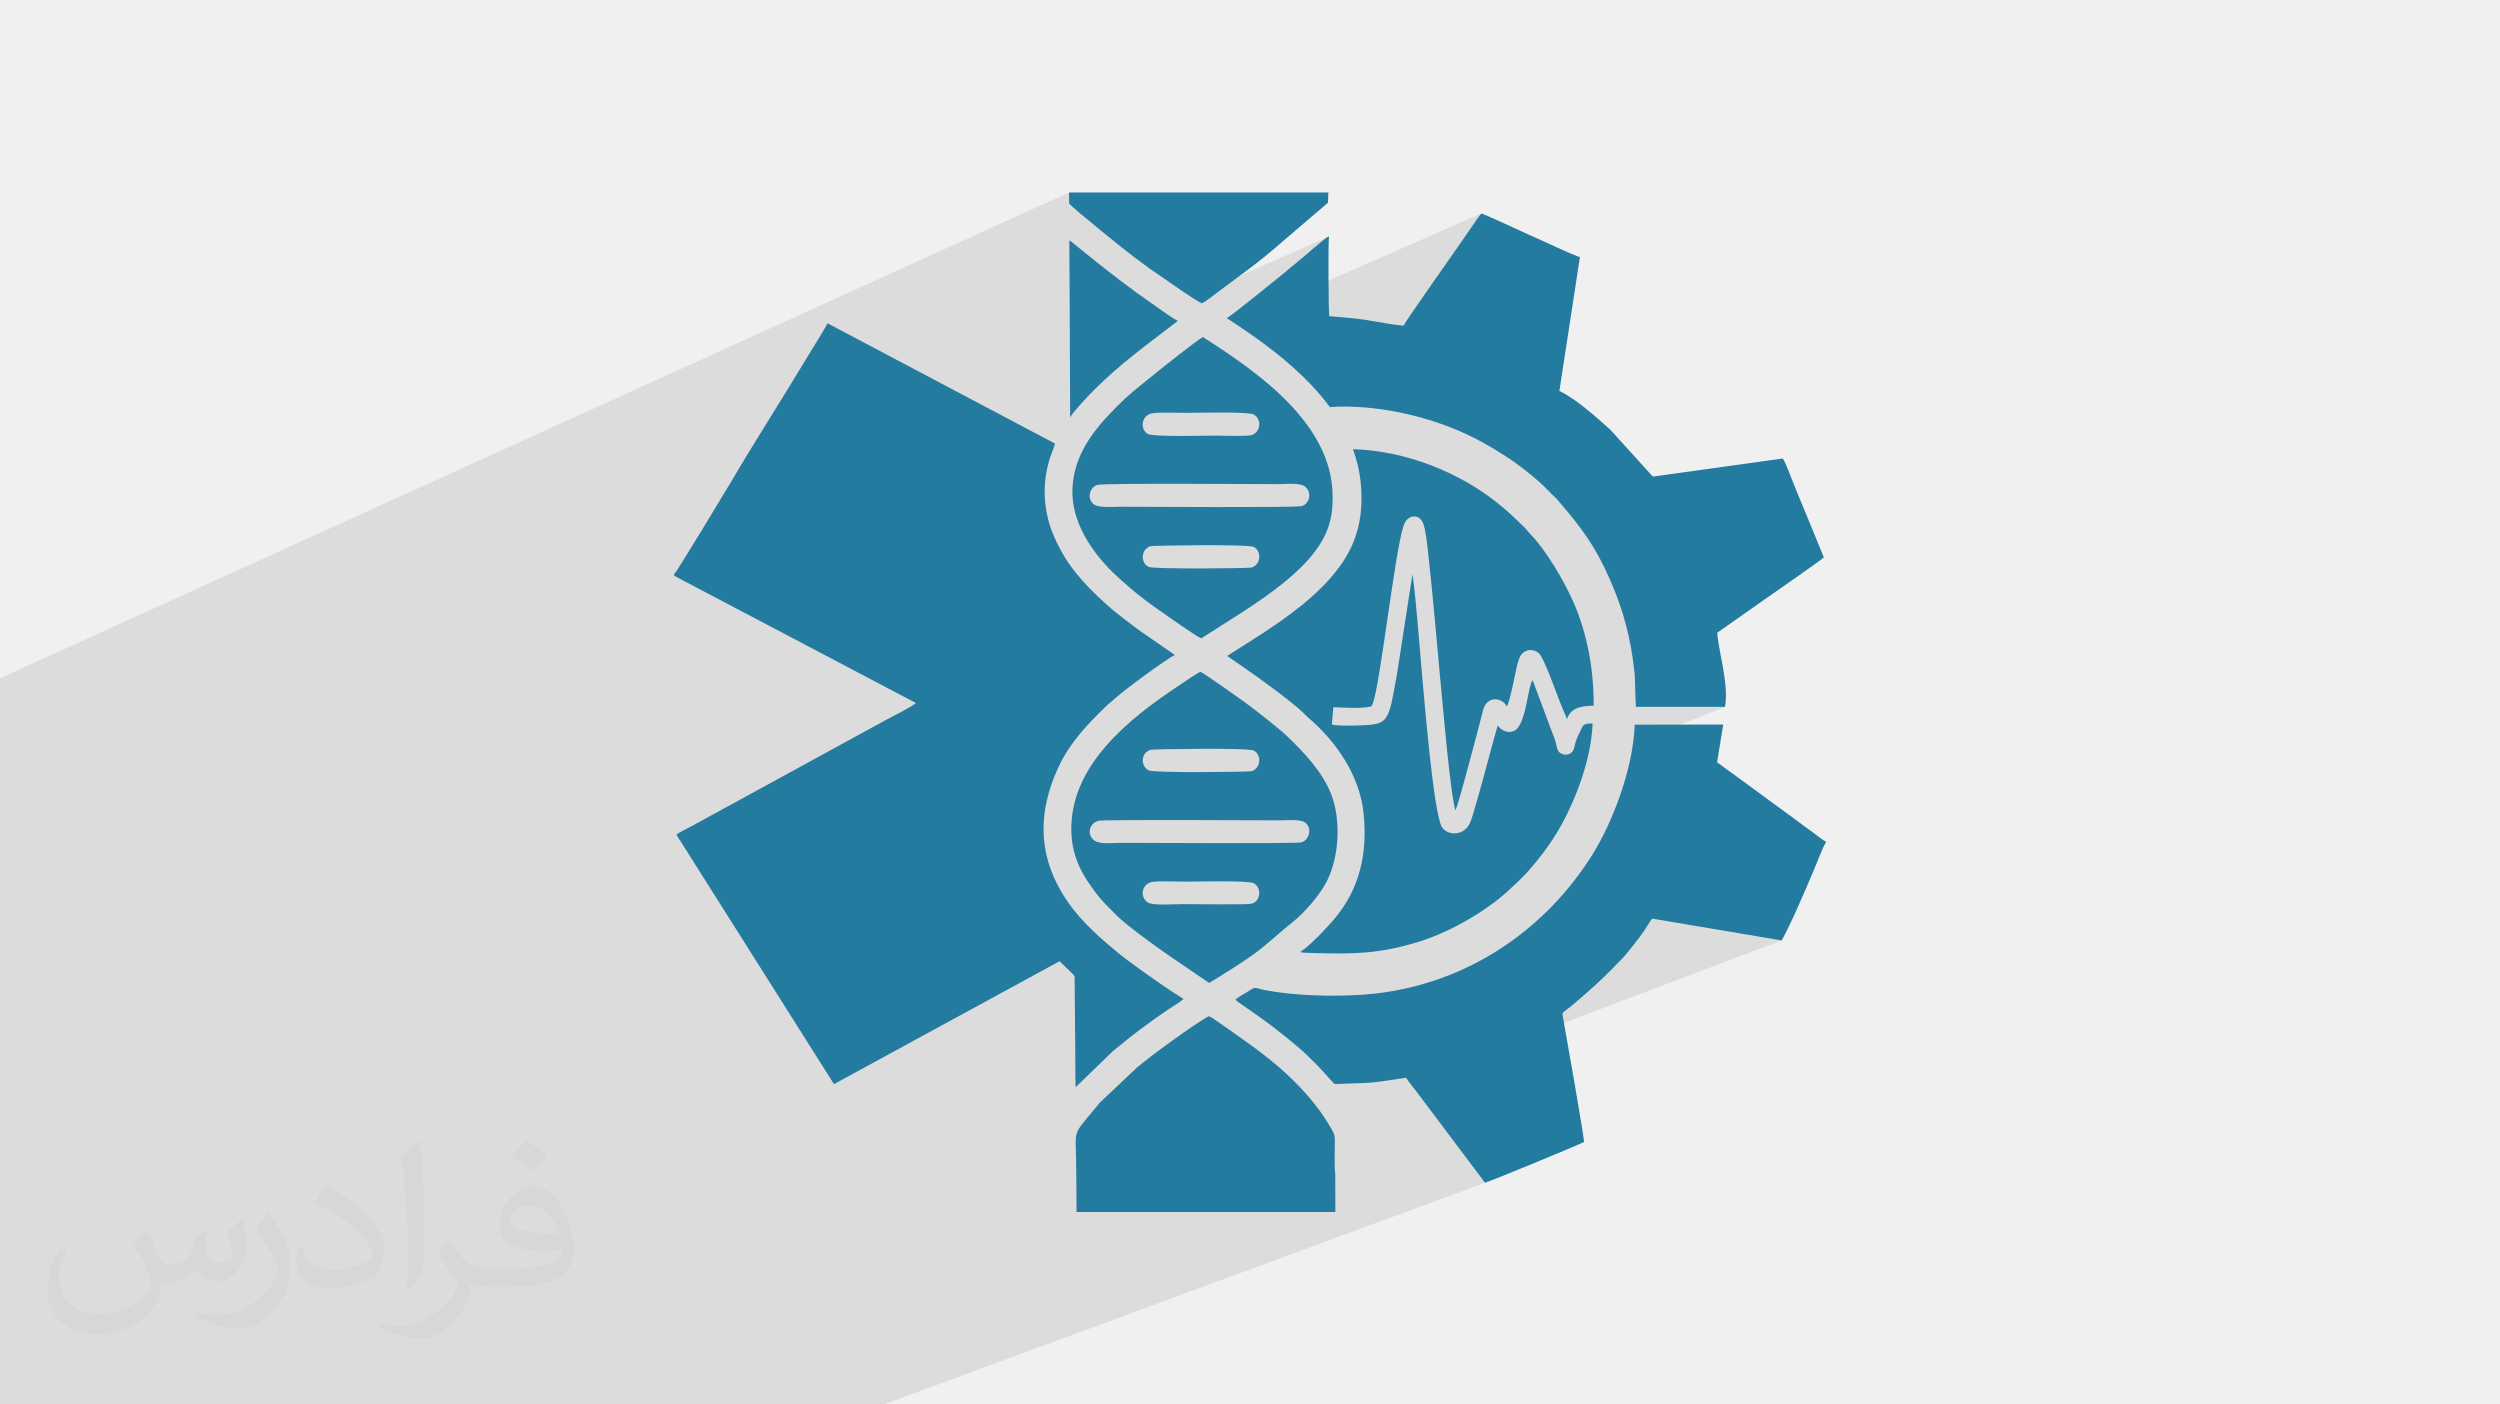
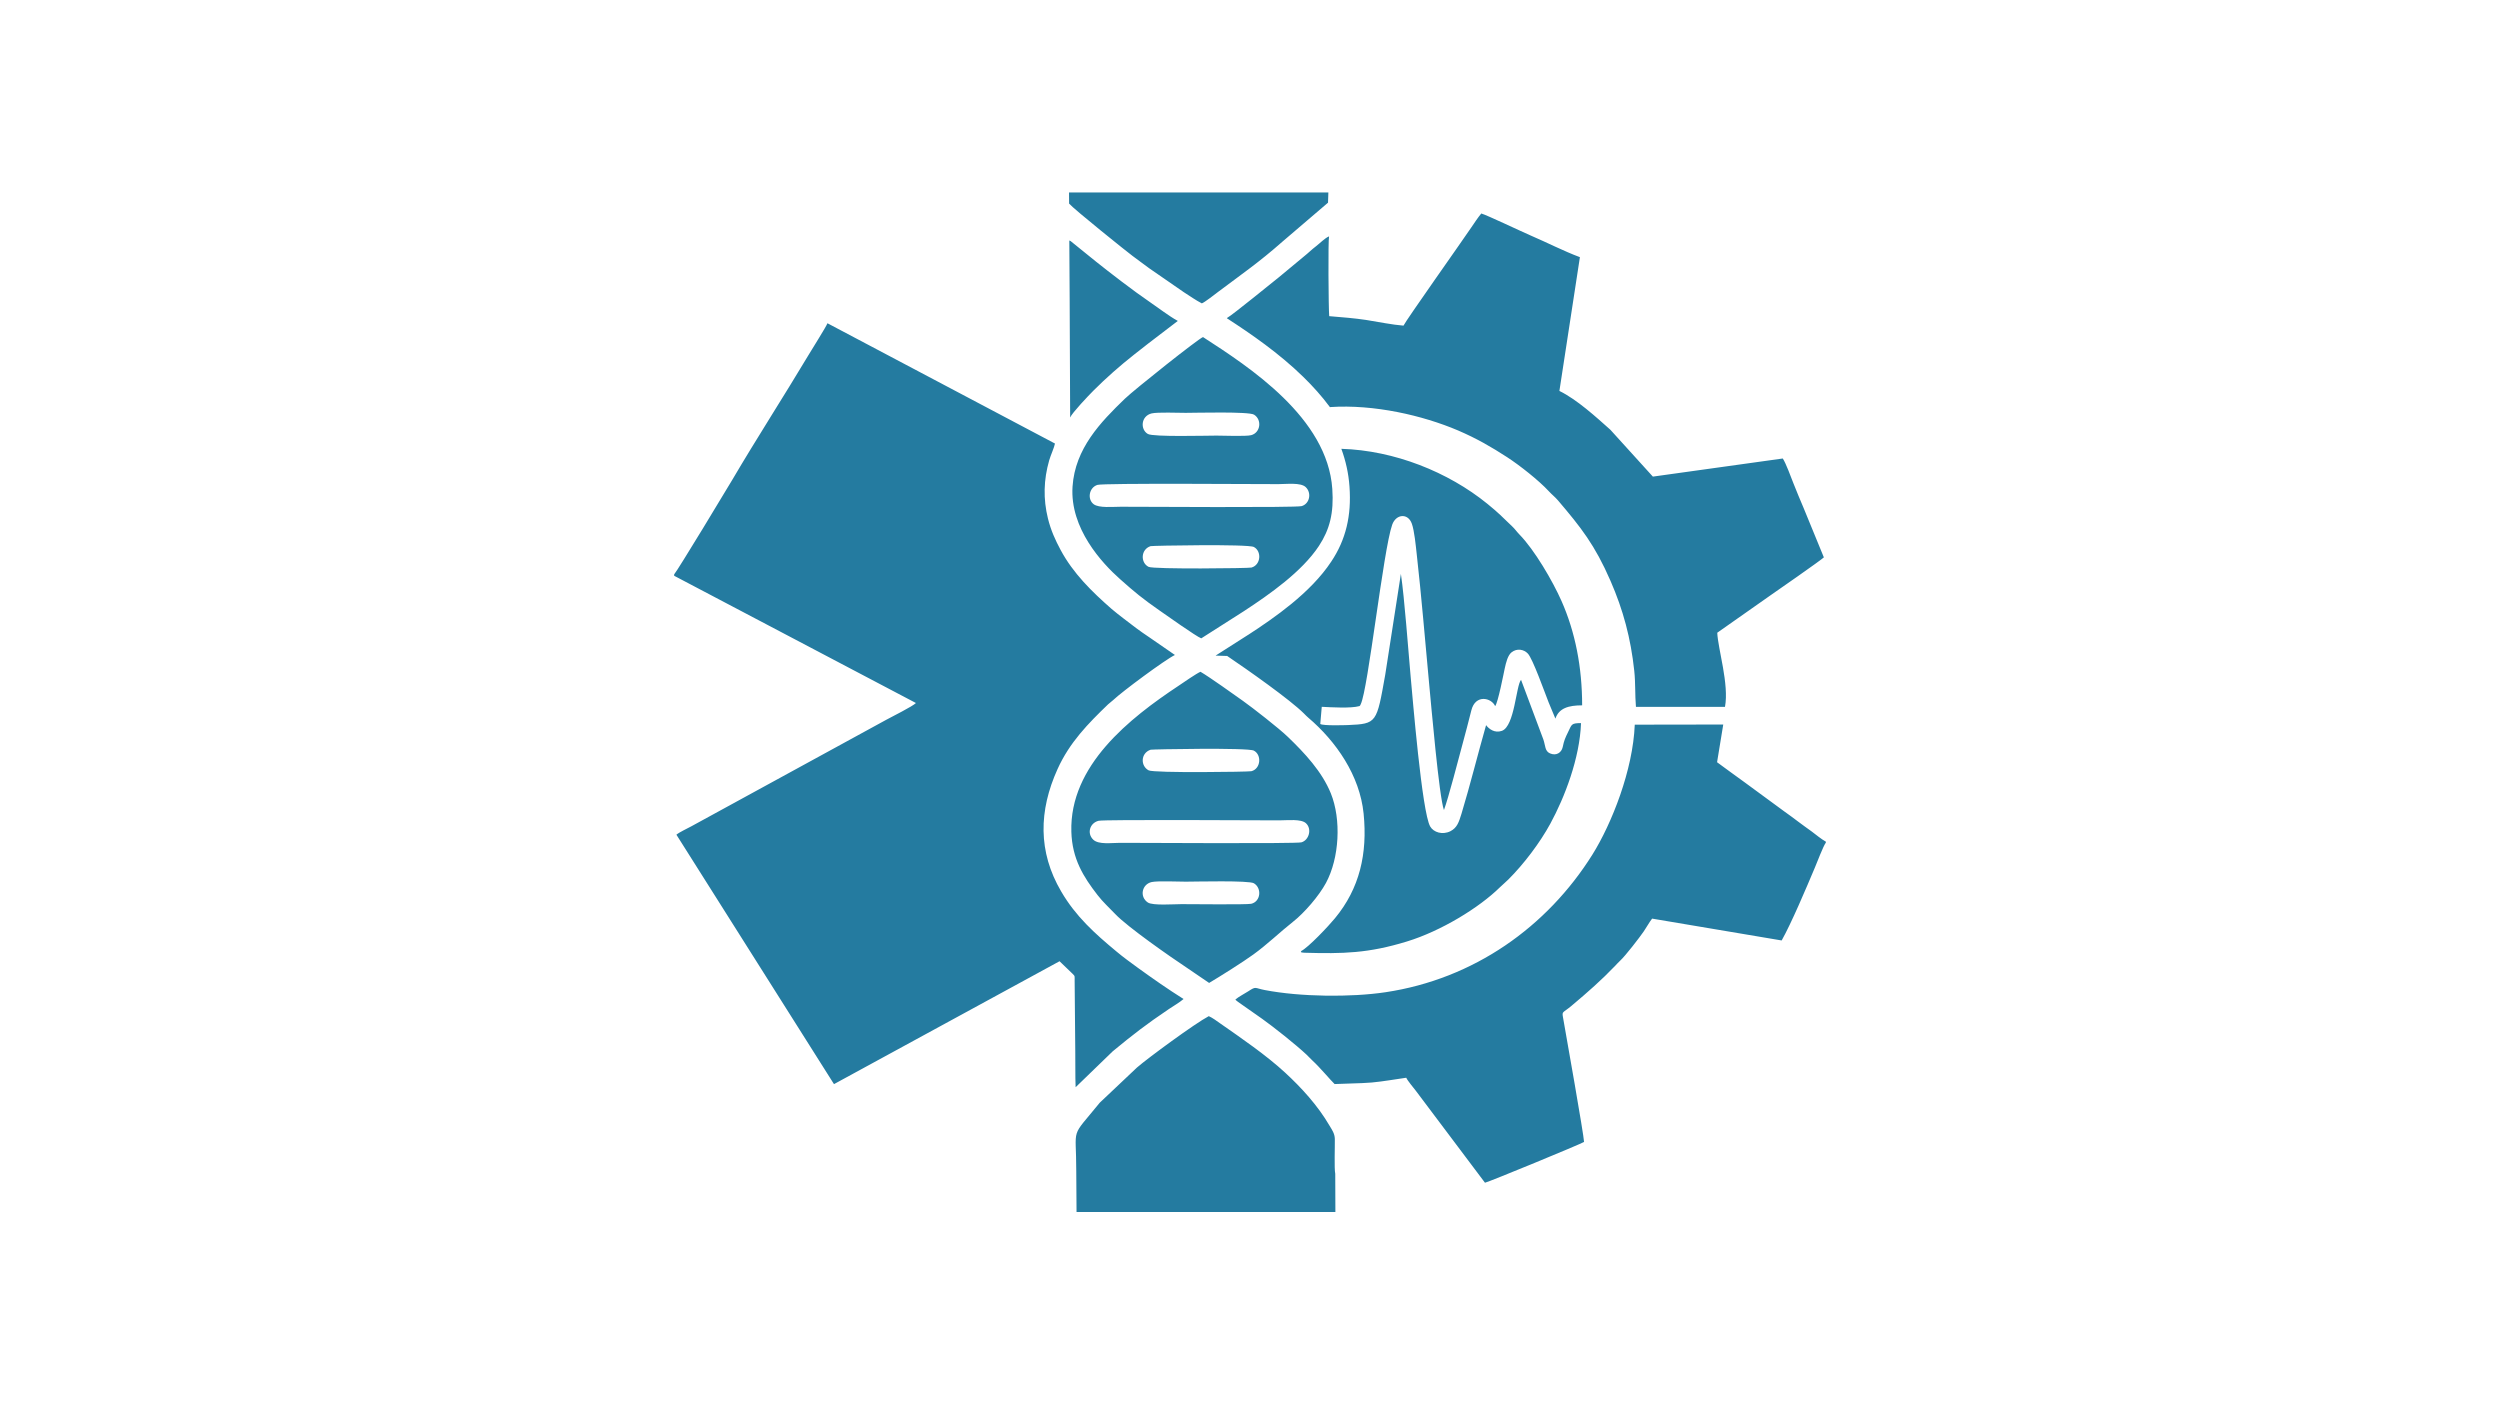
<svg xmlns="http://www.w3.org/2000/svg" xml:space="preserve" width="94.192mm" height="52.917mm" version="1.0" style="shape-rendering:geometricPrecision; text-rendering:geometricPrecision; image-rendering:optimizeQuality; fill-rule:evenodd; clip-rule:evenodd" viewBox="0 0 9404.92 5283.66">
  <defs>
    <style type="text/css">
   
    .fil3 {fill:#247BA0}
    .fil2 {fill:#373435;fill-opacity:0.031}
    .fil1 {fill:#2B2A29;fill-opacity:0.102}
    .fil0 {fill:#F0F0F0}
   
  </style>
  </defs>
  <g id="Layer_x0020_1">
-     <polygon class="fil0" points="-0,0 9404.92,0 9404.92,5283.66 -0,5283.66 " />
-     <polygon class="fil1" points="-0,2938.09 -0,2922.6 -0,2922.59 -0,2869.52 -0,2718.44 -0,2708.1 -0,2625.74 -0,2590.32 -0,2551.83 4021.65,724.13 4021.91,765.87 4027.29,771.4 4036.55,779.88 4049.11,790.85 4064.43,803.9 4081.93,818.58 4101.08,834.46 4121.32,851.09 4142.08,868.05 4162.82,884.88 4182.97,901.16 4201.98,916.44 4219.29,930.3 4234.36,942.29 4246.61,951.98 4255.5,958.92 4260.47,962.68 4268.31,968.39 4276.17,974.23 4284.04,980.13 4291.94,986.06 4299.85,992 4307.77,997.9 4315.69,1003.73 4323.61,1009.44 4453.6,1099.27 4461.73,1104.54 4470.03,1109.99 4478.48,1115.53 4482.57,1118.18 4999.92,889.24 4994.14,891.99 4987.97,895.88 4981.58,900.6 4975.09,905.86 4968.65,911.35 4962.4,916.77 4956.49,921.83 4951.04,926.23 4945.17,930.79 4939.44,935.53 4933.78,940.4 4928.16,945.35 4922.52,950.33 4916.83,955.31 4911.03,960.24 4905.07,965.06 4810.5,1043.52 4804.38,1048.36 4795.78,1055.25 4785.06,1063.88 4772.57,1073.95 4758.69,1085.16 4743.75,1097.2 4728.13,1109.76 4712.19,1122.54 4696.28,1135.24 4680.76,1147.55 4666,1159.18 4652.35,1169.8 4640.18,1179.11 4629.82,1186.83 4621.66,1192.63 4616.06,1196.22 4616.05,1196.32 4616.02,1196.42 4615.96,1196.53 4615.9,1196.65 4615.82,1196.78 4615.73,1196.93 4615.63,1197.09 4615.53,1197.28 4618.71,1199.39 4635.17,1210.14 4639.55,1213.02 5572.67,803.12 5568.12,808.69 5563.44,814.78 5558.67,821.26 5553.88,827.99 5549.13,834.84 5544.48,841.65 5539.97,848.3 5535.69,854.64 5532.44,859.44 5528.15,865.71 5522.88,873.35 5516.72,882.24 5509.73,892.3 5501.98,903.4 5493.56,915.46 5484.55,928.37 5475,942.02 5465,956.32 5454.62,971.16 5443.93,986.44 5433.01,1002.04 5421.93,1017.88 5410.77,1033.84 5399.61,1049.83 5388.49,1065.75 5377.53,1081.48 5366.77,1096.93 5356.3,1111.99 5346.19,1126.55 5336.51,1140.53 5327.34,1153.81 5318.77,1166.29 5310.84,1177.88 5303.64,1188.45 5297.25,1197.92 5291.74,1206.17 5287.18,1213.11 5283.64,1218.64 5281.21,1222.64 5279.96,1225.03 4881.7,1397.69 4885.8,1401.46 4903.24,1418.14 4909.9,1424.71 4916.51,1431.33 4923.07,1438.01 4929.56,1444.75 4936,1451.54 4942.37,1458.39 4948.68,1465.3 4954.92,1472.27 4961.09,1479.29 4967.18,1486.38 4973.2,1493.52 4979.13,1500.73 4984.99,1508 4990.76,1515.32 4996.45,1522.7 5002.04,1530.15 5003.08,1531.6 5003.37,1531.47 5018.99,1530.58 5034.7,1530.01 5050.48,1529.73 5066.33,1529.74 5082.22,1530.04 5098.15,1530.62 5114.1,1531.47 5130.06,1532.58 5146.03,1533.95 5161.98,1535.57 5177.9,1537.42 5193.79,1539.51 5209.62,1541.83 5225.4,1544.36 5241.11,1547.12 5256.71,1550.06 5272.23,1553.22 5287.63,1556.55 5302.91,1560.08 5318.06,1563.77 5333.05,1567.65 5347.88,1571.67 5362.55,1575.85 5377.03,1580.18 5391.31,1584.64 5405.38,1589.24 5419.23,1593.97 5432.84,1598.8 5446.2,1603.75 5459.31,1608.8 5472.16,1613.95 5484.71,1619.18 5497.98,1624.98 5510.86,1630.81 5523.39,1636.66 5535.6,1642.56 5547.52,1648.5 5559.19,1654.52 5570.66,1660.59 5581.93,1666.74 5593.05,1672.97 5604.07,1679.3 5615,1685.74 5625.88,1692.29 5636.76,1698.97 5647.65,1705.78 5658.59,1712.73 5669.64,1719.84 5678.78,1725.89 5688.44,1732.5 5698.51,1739.6 5708.91,1747.14 5719.54,1755.05 5730.33,1763.27 5741.18,1771.73 5751.99,1780.36 5762.7,1789.12 5773.19,1797.93 5783.38,1806.71 5793.2,1815.43 5802.55,1824 5811.32,1832.37 5819.44,1840.46 5826.83,1848.23 5831.11,1852.75 5835.43,1857.02 5839.76,1861.14 5844.1,1865.21 5848.43,1869.3 5852.72,1873.49 5856.98,1877.9 5861.18,1882.58 5876.98,1901.21 5892.05,1919.16 5906.44,1936.6 5920.21,1953.65 5933.42,1970.5 5946.12,1987.26 5958.38,2004.12 5970.25,2021.21 5981.8,2038.69 5993.09,2056.72 6004.16,2075.44 6015.09,2095.01 6025.94,2115.58 6036.74,2137.29 6047.58,2160.32 6058.52,2184.8 6062.97,2195.12 6067.3,2205.41 6071.52,2215.69 6075.63,2225.95 6079.63,2236.19 6083.5,2246.44 6087.27,2256.68 6090.94,2266.92 6094.48,2277.17 6097.93,2287.43 6101.26,2297.69 6104.5,2307.99 6107.62,2318.29 6110.64,2328.62 6113.55,2338.99 6116.37,2349.38 6119.08,2359.82 6121.69,2370.29 6124.2,2380.82 6126.6,2391.39 6128.92,2402 6131.13,2412.69 6133.24,2423.43 6135.27,2434.23 6137.19,2445.11 6139.03,2456.05 6140.76,2467.08 6142.4,2478.18 6143.96,2489.37 6145.42,2500.65 6146.79,2512.02 6148.07,2523.49 6148.93,2532.18 6149.62,2540.82 6150.18,2549.42 6150.63,2557.97 6150.97,2566.48 6151.24,2574.97 6151.46,2583.44 6151.64,2591.88 6151.81,2600.3 6151.99,2608.72 6152.2,2617.13 6152.46,2625.54 6152.79,2633.95 6153.2,2642.38 6153.74,2650.82 6154.41,2659.27 6489.39,2659.26 6143.41,2796.37 6141.74,2807.86 6138.99,2824.53 6135.88,2841.26 6132.46,2858.02 6128.71,2874.8 6124.67,2891.56 6120.35,2908.3 6115.76,2924.98 6110.92,2941.6 6105.85,2958.12 6100.54,2974.53 6095.03,2990.79 6089.32,3006.9 6083.44,3022.83 6077.4,3038.56 6071.2,3054.06 6064.87,3069.31 6058.42,3084.31 6051.87,3099.02 6045.22,3113.41 6038.5,3127.48 6031.73,3141.18 6024.9,3154.52 6018.04,3167.46 6011.17,3180 6004.3,3192.08 5997.44,3203.71 5990.61,3214.85 5974.31,3240.16 5957.4,3265.01 5939.9,3289.38 5921.8,3313.25 5903.13,3336.64 5883.89,3359.5 5864.09,3381.84 5843.74,3403.65 5822.84,3424.89 5801.42,3445.58 5779.46,3465.69 5756.98,3485.22 5734.01,3504.14 5710.52,3522.45 5686.55,3540.13 5662.1,3557.17 5637.17,3573.56 5611.77,3589.29 5585.92,3604.33 5559.63,3618.69 5532.89,3632.35 5505.72,3645.29 5478.14,3657.51 5450.14,3668.99 4840.26,3903.59 4843.72,3906.38 4855.33,3915.86 4866.68,3925.26 4877.67,3934.48 4888.15,3943.44 4898.01,3952.04 4904.57,3957.89 6215.16,3455.78 6702.58,3537.94 5299.13,4068.48 5301.41,4071.66 5306.74,4078.67 5312.24,4085.69 5317.56,4092.39 5322.33,4098.38 5326.19,4103.3 5586.4,4449.37 5588.44,4448.81 5592.35,4447.47 3323.38,5283.66 3322.64,5283.66 3068.94,5283.66 2196.44,5283.66 2132.46,5283.66 2132.44,5283.66 2084.53,5283.66 2041.4,5283.66 1964.29,5283.66 1906.15,5283.66 1847.6,5283.66 1743.04,5283.66 1552.16,5283.66 1478.21,5283.66 1444.09,5283.66 1252.57,5283.66 1189.53,5283.66 999.59,5283.66 996.76,5283.66 962.65,5283.66 855,5283.66 850.22,5283.66 786.88,5283.66 762.02,5283.66 745.12,5283.66 730.58,5283.66 730.56,5283.66 701.91,5283.66 693.45,5283.66 677.81,5283.66 637.64,5283.66 596.6,5283.66 553.64,5283.66 529.05,5283.66 492.24,5283.66 356.91,5283.66 286.35,5283.66 81.92,5283.66 40.52,5283.66 6.62,5283.66 -0,5283.66 -0,5262.11 -0,5260.61 -0,5255.55 -0,5230.88 -0,5219.93 -0,5198.52 -0,5195.83 -0,5182.05 -0,5171.17 -0,5167.14 -0,5123.99 -0,5120.72 -0,5113.8 -0,5112.03 -0,5107.46 -0,5104.28 -0,5097.44 -0,5062.37 -0,5061.98 -0,5053.81 -0,5052.09 -0,5051.73 -0,5039.95 -0,5031.72 -0,5022.54 -0,5015.72 -0,4998.68 -0,4991.77 -0,4991.34 -0,4939.78 -0,4897.05 -0,4886.85 -0,4822 -0,4809.98 -0,4808.28 -0,4780.23 -0,4774.93 -0,4767.17 -0,4766.98 -0,4766.76 -0,4754.89 -0,4743.07 -0,4705.39 -0,4705.35 -0,4686.37 -0,4684.39 -0,4660.69 -0,4595.5 -0,4595.49 -0,4415.46 -0,4398.51 -0,4382.32 -0,4382.29 -0,4365.82 -0,4357.72 -0,4357.64 -0,4321.06 -0,4320.74 -0,4313.28 -0,4285.09 -0,4277.88 -0,4226.01 -0,4212.18 -0,4205.15 -0,4197.58 -0,4170.72 -0,4129.6 -0,4128.31 -0,4114.92 -0,4110.22 -0,4105.2 -0,4095.2 -0,4048.14 -0,3998.08 -0,3977.78 -0,3964.78 -0,3945.74 -0,3918.85 -0,3895.44 -0,3869.38 -0,3858.42 -0,3685.11 -0,3682.46 -0,3680.75 -0,3662.62 -0,3605.88 -0,3605.87 -0,3596.97 -0,3574.61 -0,3541.13 -0,3514.21 -0,3489.53 -0,3440.53 -0,3440.52 -0,3440.21 -0,3349.85 -0,3331.99 -0,3282.55 -0,3278.6 -0,3273.61 -0,3273.59 -0,3255.68 -0,3251.07 -0,3230.36 -0,3227.16 -0,3226.42 -0,3165.59 -0,3138.41 -0,3132.39 -0,3115.66 -0,3101.8 -0,3072.87 -0,3029.71 " />
-     <path class="fil2" d="M548.54 4627.69c17.95,27.21 29.6,53.36 40.96,82.43 8.45,16.91 12.93,48.09 52.57,48.09 11.61,0 28.28,-3.42 43.06,-11.61 16.63,-8.73 29.32,-21.94 35.94,-42l15.85 -53.36 38.57 -19.02 2.64 2.64c-5.27,20.09 -6.59,39.36 -6.59,54.43 0,44.63 38.57,61.56 69.22,61.56 17.95,0 34.09,-8.73 34.09,-25.11 0,-21.13 -8.98,-57.06 -20.62,-89.29 17.95,-17.95 35.94,-35.94 56.53,-50.47l3.17 1.6c8.98,38.04 14,75.56 14,100.66 0,24.57 -10.83,51.79 -19.81,69.49 -18.49,34.87 -51.25,62.62 -90.87,62.62 -30.1,0 -63.65,-15.07 -86.66,-43.06l-1.32 0c-21.66,26.96 -55.22,51.25 -108.86,51.25l-16.63 0c-2.64,35.41 -10.29,60.49 -21.94,82.95 -31.95,62.34 -126.81,106.47 -216.1,106.47 -124.17,0 -186.51,-71.59 -186.51,-166.96 0,-58.91 19.27,-113.6 48.88,-152.42l24.29 10.04c-18.49,35.41 -30.91,68.68 -30.91,101.45 0,89.29 72.66,131.83 156.4,131.83 77.68,0 173.83,-49.41 191.28,-106.72 -6.59,-62.62 -30.1,-91.93 -66.04,-148.99 10.83,-19.02 24.83,-38.04 42.28,-58.38l3.17 0 0 0 0 0 -0.02 -0.09zm1432.13 -336.04c26.15,16.39 51.79,35.66 76.87,57.85 -14,19.81 -31.45,37.79 -53.11,53.64 -25.11,-20.34 -50.19,-37.79 -75.84,-56.27 17.42,-19.55 34.62,-38.29 52.04,-55.22l0 0 0 0 0 0 0 0 0 0 0.03 0zm13.47 244.11c-42.28,0 -76.87,27.75 -76.87,48.34 0,44.13 84.53,57.85 185.72,57.31 -12.68,-51.79 -57.06,-105.68 -108.86,-105.68l0.01 0.03zm-94.86 236.19c54.96,0 103.04,-1.6 139.74,-10.83 40.96,-10.29 75.56,-30.91 75.56,-45.17 0,-3.7 0,-8.19 -1.32,-11.89 -22.98,2.11 -49.41,2.11 -72.38,2.11 -74.49,0 -131.55,-16.91 -154.02,-58.66 -5.55,-11.61 -9.51,-24.57 -9.51,-39.36 0,-40.43 17.42,-79.79 48.09,-107 25.61,-22.45 53.89,-36.44 82.67,-36.44 52.04,0 93.51,41.75 122.57,107.54 15.85,35.94 26.68,77.4 26.68,129.72 0,34.87 -9.51,64.19 -31.17,85.85 -40.43,39.11 -114.92,53.89 -229.04,53.89l-51.79 0 0 0 -13.47 0c-28.28,0 -48.62,-5.02 -64.72,-17.42l-2.64 0c0.79,6.59 1.32,12.93 1.32,19.02 0,25.61 -8.45,58.38 -25.61,84.53 -50.72,75.3 -105.68,108.04 -153.24,108.04 -48.09,0 -107,-18.49 -160.11,-42.54l9.51 -18.49c17.17,7.13 40.96,11.89 73.7,11.89 85.85,0 198.66,-82.43 212.66,-163 -3.17,-6.59 -8.98,-15.32 -17.17,-24.57 -25.11,-29.85 -40.96,-54.68 -55.75,-80.83 12.68,-25.11 24.29,-45.17 35.13,-63.4l4.49 -0.53c36.72,74.77 69.99,117.55 144.23,117.55l11.61 0 0 0 53.89 0 0 0 0 0 0 0 0 0 0 0 0.09 0.01zm-371.98 79c6.34,-34.34 6.87,-72.91 6.87,-108.86l0 -53.36c0,-99.6 -12.68,-244.36 -22.98,-338.68 17.95,-19.27 43.06,-42 62.87,-57.31l5.81 1.6c13.47,118.62 16.63,256 16.63,383.06 0,33.3 -1.32,65.79 -4.49,89.55 -1.85,30.1 -19.27,52.83 -56.53,87.7l-8.19 -3.7zm-382.8 -157.19c1.85,46.77 24.83,83.49 105.15,83.49 49.93,0 92.19,-12.93 138.96,-35.13 8.45,-3.7 12.93,-8.73 12.93,-12.93 0,-29.32 -22.45,-68.15 -60.23,-103.55 -36.72,-33.3 -85.34,-62.62 -130.76,-82.18 -15.6,-6.59 -20.62,-13.47 -20.62,-20.09 0,-13.47 17.95,-41.75 32.77,-62.09l5.02 -0.53c52.04,27.21 110.17,67.64 153.24,112.53 39.11,41.47 63.4,83.49 63.4,129.19 0,33.81 -10.29,65.51 -26.96,95.11 -57.06,28.79 -117.83,50.72 -178.06,50.72 -73.17,0 -123.1,-34.34 -123.1,-114.92 0,-8.73 0,-22.19 3.17,-39.64l25.11 0 0 0 0 0 0 0 0 0 0 0 -0.02 0zm-132.37 -132.9l45.45 73.45c16.63,27.21 32.23,56.81 32.23,103.55l0 59.7c0,48.34 -30.91,100.13 -80.83,151.38 -39.11,34.62 -73.7,49.41 -105.68,49.41 -47.55,0 -101.98,-14.79 -164.85,-41.75l7.13 -18.49c19.81,5.27 42.79,9.77 71.06,9.77 90.36,-0.53 182.8,-66.57 225.08,-147.15 5.02,-9.26 6.87,-17.95 6.87,-24.04 0,-9.26 -5.02,-19.55 -8.98,-28.79 -22.98,-43.31 -48.62,-82.95 -76.87,-119.68 14.79,-23.25 29.6,-45.7 45.7,-67.9l3.7 0.53 0 0 0 0 0 0 0 0 0 0 -0.02 0.01z" />
-     <path class="fil3" d="M2536.16 2160.76l0 5.28 909.57 478.7c-11.62,12.15 -90.88,51.78 -111.75,63.14l-733.36 400.76c-14.8,8.19 -44.38,21.67 -56.01,31.44l592.82 938.38 848.56 -462.32 49.66 47.82c9.25,8.72 6.87,8.99 7.13,25.1l2.38 266.56c0.79,44.38 -0.53,90.08 1.32,134.47l139.49 -135c77.14,-63.66 125.22,-100.92 211.35,-159.04 18.23,-12.15 40.16,-24.83 55.22,-37.78 -58.12,-36.45 -116.24,-77.14 -171.45,-117.03 -27.21,-19.81 -56.01,-40.69 -81.11,-61.82 -81.11,-67.37 -153.23,-131.83 -207.92,-225.88 -87.71,-149.52 -84.27,-303.81 -13.74,-459.94 45.44,-100.92 115.71,-171.98 189.95,-243.58 6.6,-6.34 12.94,-10.03 19.55,-16.38 32.49,-31.16 196.02,-152.42 232.22,-169.59l-97.22 -67.1c-32.76,-21.67 -65.78,-46.5 -95.37,-69.74 -15.59,-12.15 -30.38,-23.24 -45.7,-36.45 -73.97,-64.72 -145.04,-134.21 -192.06,-222.44 -19.55,-36.45 -36.2,-72.92 -47.29,-117.56 -18.23,-73.97 -16.38,-145.57 4.75,-219.27 5.55,-19.02 19.02,-48.35 21.67,-62.87l-855.95 -452.54c-3.96,11.89 -60.24,100.92 -71.59,120.21 -93.26,155.86 -195.76,314.64 -287.43,470.51 -16.38,28.01 -204.73,339.74 -217.68,354l-0.01 -0.02zm1487.87 -1034.53l1.85 444.36c7.4,-17.7 69.48,-82.95 87.71,-101.19 48.35,-48.35 98.8,-92.73 152.7,-135.27 18.49,-14.53 35.14,-27.48 53.9,-42.27l110.69 -84.54c-34.88,-19.28 -72.92,-49.14 -106.73,-72.12 -57.32,-38.83 -150.32,-110.43 -202.1,-151.91l-91.14 -73.71c-7.4,-5.28 1.06,-0.79 -8.19,-4.75l1.32 221.38 0 0.01zm-2.12 -360.35c17.43,20.87 223.5,185.99 238.56,196.81 20.87,15.06 42.01,31.7 63.14,46.76l129.98 89.82c21.4,13.74 45.17,30.38 67.63,42.01 11.09,-3.96 49.41,-34.35 61.03,-43.06 87.71,-65.78 156.13,-113.07 240.68,-187.84l173.04 -147.95 1.32 -38.3 -975.63 0.01 0.26 41.74zm28.01 3793.67l973.78 0 -0.53 -143.71c-4.22,-19.55 -1.06,-103.82 -1.59,-131.03 -0.26,-20.61 -11.09,-35.14 -19.55,-49.41 -44.91,-77.14 -106.73,-144.24 -167.5,-200.25 -71.86,-66.31 -165.64,-130.24 -245.43,-185.99 -11.89,-8.46 -28.27,-20.61 -41.74,-26.42 -51.78,27.21 -229.31,157.72 -270.26,193.39l-139.75 132.09c-113.6,139.75 -88.24,82.68 -88.51,257.58 0,51.25 1.06,102.5 1.06,153.76l0.01 -0.01zm278.71 -2504.98c5.81,-1.85 366.16,-8.46 388.35,3.18 30.11,15.86 26.68,67.37 -8.99,77.4 -10.3,2.91 -367.74,6.87 -387.02,-2.65 -30.91,-15.33 -30.11,-65.78 7.66,-77.93zm-200.25 -230.37c21.67,-7.13 605.77,-2.91 681.07,-2.91 30.38,0 83.48,-6.87 102.5,11.09 23.51,22.2 14.8,62.87 -15.06,71.59 -21.14,6.34 -605.24,2.38 -680.54,2.38 -29.85,0 -81.9,5.55 -101.98,-9.52 -24.57,-18.49 -17.96,-62.35 14,-72.65l0 0.01zm203.95 -268.93c21.93,-5.28 100.13,-2.12 128.4,-2.12 37.51,0 237.77,-5.55 257.05,6.87 30.64,19.28 24.3,67.9 -11.09,77.14 -19.55,5.02 -104.35,1.59 -130.5,1.59 -38.57,0 -236.97,5.55 -257.84,-6.08 -29.33,-16.64 -26.68,-67.37 14,-77.4l-0.01 0zm186.78 846.18l160.36 -102.24c97.22,-63.66 218.22,-148.48 282.15,-245.16 40.69,-61.82 56.8,-124.43 50.46,-214.78 -18.23,-267.61 -311.21,-457.83 -486.36,-571.17 -15.86,4.75 -258.37,197.61 -294.03,231.95 -91.14,87.98 -187.31,187.05 -196.81,330.49 -10.3,157.19 110.43,287.69 179.12,348.46 54.95,48.88 83.74,72.65 146.89,116.77 23.51,16.38 141.08,99.86 158.25,105.67l-0.02 0zm-185.99 916.7c22.99,-4.75 98.54,-1.32 127.6,-1.32 36.45,0 238.03,-5.28 256.52,6.08 30.38,18.23 25.89,68.69 -10.3,77.14 -15.86,3.69 -227.47,1.32 -262.6,1.32 -27.74,0 -107.53,6.08 -126.02,-6.08 -32.49,-21.4 -22.72,-69.22 14.8,-77.14l0.01 0zm-200.25 -230.36c20.34,-5.28 604.45,-1.59 679.48,-1.59 30.91,0 82.17,-6.34 100.66,10.83 23.24,21.4 11.62,63.66 -17.17,71.86 -19.02,5.55 -608.15,1.85 -682.12,1.85 -32.23,0 -80.84,7.4 -100.92,-11.89 -24.83,-24.04 -12.94,-62.87 20.08,-71.06l-0.01 0zm195.75 -267.36c4.75,-1.59 366.16,-8.46 388.35,3.43 29.85,15.59 26.68,67.63 -8.99,77.4 -9.25,2.65 -366.68,7.4 -386.76,-3.18 -30.91,-16.12 -30.91,-64.72 7.4,-77.67l0 0.01zm220.07 877.35c42.27,-25.1 127.87,-78.99 165.64,-106.47 52.57,-37.78 103.56,-87.18 149,-122.84 43.59,-34.08 98.54,-98.01 124.96,-146.89 50.46,-93.79 58.12,-238.56 18.23,-337.1 -33.29,-81.9 -98.54,-151.64 -161.42,-212.14 -33.55,-32.49 -132.62,-109.63 -169.07,-135.52 -34.61,-24.56 -123.11,-87.97 -159.83,-109.62 -14.8,6.08 -65.78,41.48 -82.68,52.84 -183.61,121.78 -410.28,299.58 -403.14,548.96 2.91,101.98 45.44,169.87 98.8,238.56 21.14,27.21 41.74,45.17 66.31,71.06 46.76,49.14 206.86,160.63 271.32,203.42l81.9 55.75 -0.02 0zm98.81 62.35c1.85,2.65 1.32,2.12 4.22,4.49 3.18,2.91 3.18,2.91 6.08,4.75l90.35 63.4c42.01,29.85 125.75,96.16 167.23,135 8.46,7.93 13.47,14.27 21.93,21.93 28.54,26.15 70,76.08 83.48,88.51l68.69 -2.38c23.77,-0.53 47.82,-1.59 71.06,-3.43 45.44,-4.22 85.6,-11.89 129.71,-17.96 4.75,10.83 27.21,37.51 35.93,48.88l260.22 346.08c11.36,-1.59 362.99,-146.36 372.77,-153.49 -0.79,-25.36 -68.16,-406.05 -79.26,-468.93 -4.22,-23.24 -0.79,-15.59 31.96,-43.06 60.76,-50.98 113.6,-97.48 164.59,-150.85 7.66,-7.93 10.3,-11.36 19.02,-19.55 19.02,-17.43 72.39,-86.39 88.24,-109.63 10.56,-15.33 20.08,-33.29 31.44,-48.08l487.42 82.17c36.45,-64.72 92.46,-197.08 124.96,-274.22 8.46,-19.55 31.17,-80.58 41.22,-93.79l0 -3.69c-18.49,-10.3 -36.45,-25.89 -53.63,-38.57 -16.64,-12.15 -33.82,-24.04 -50.72,-36.98 -15.86,-12.15 -34.35,-25.62 -50.72,-37.25l-151.91 -111.48c-34.88,-25.36 -67.37,-48.61 -102.24,-74.5l23.24 -141.87 -332.88 0.53c-6.6,170.4 -86.65,372.5 -159.3,488.74 -170.66,272.38 -445.94,467.87 -778.28,517.8 -129.98,19.55 -320.2,17.7 -454.39,-8.19 -38.83,-7.4 -31.44,-15.33 -62.09,4.75 -12.94,8.46 -37.51,21.14 -48.35,30.91l0 -0.01zm-28.8 -2560.72c86.65,56.27 192.33,128.66 284.53,218.75 35.67,34.88 69.22,72.12 98.8,112.01l2.65 3.69c-0.53,-0.79 -0.79,-1.59 -1.32,-2.38 166.17,-11.09 348.98,31.44 481.34,87.71 71.86,30.91 125.75,62.35 184.93,100.66 47.29,30.64 119.94,87.98 157.19,128.4 11.36,12.42 23.24,21.4 34.35,34.35 86.39,101.45 138.7,167.5 197.34,302.22 48.08,110.16 76.34,215.83 89.55,338.69 5.02,46.5 2.38,90.61 6.34,135.78l334.97 -0.01c15.86,-85.59 -26.42,-217.41 -29.06,-278.97l199.99 -140.55c14,-9.52 191.27,-132.89 201.05,-142.92l-76.08 -185.46c-13.47,-31.7 -26.15,-62.09 -38.57,-93.52 -9.25,-23.51 -28.01,-75.03 -39.89,-92.99l-488.74 68.16 -159.83 -176.21c-53.37,-47.56 -125.75,-113.87 -191.8,-146.09l77.14 -503.27c-61.56,-22.99 -123.37,-54.95 -184.4,-81.11 -37.25,-16.12 -163.53,-76.34 -186.52,-83.21 -11.89,14 -25.89,35.14 -36.98,51.51 -28.8,43.06 -248.86,354 -255.73,370.39 -43.59,-3.43 -94.05,-14 -137.64,-20.87 -49.14,-7.66 -90.88,-10.3 -141.87,-14.8 -2.65,-27.74 -4.49,-286.91 -0.53,-300.12 -14.8,5.55 -35.14,26.42 -48.88,36.98 -15.86,11.89 -29.85,26.15 -45.97,38.83l-94.58 78.46c-25.36,19.81 -171.98,140.02 -194.44,152.7 0,0.26 -0.26,0.53 -0.53,1.06l3.18 2.12zm-2.12 1268.35c79.26,53.63 236.18,164.05 289.01,216.62 7.4,7.4 8.46,8.72 15.33,14.8 105.67,89.82 194.44,217.95 208.97,361.66 15.06,150.85 -15.06,281.62 -107.79,393.63 -22.46,27.48 -100.66,110.96 -128.4,124.16 5.81,5.55 -6.87,3.18 12.68,5.55l43.59 1.32c146.89,4.22 241.46,2.12 386.24,-42.27 128.13,-39.1 272.11,-127.07 350.31,-204.21 10.56,-10.3 20.34,-17.96 31.44,-29.06 58.12,-57.85 118.88,-138.17 157.98,-210.02 53.9,-99.07 110.69,-245.96 115.45,-378.31 -38.04,0 -34.61,5.55 -48.61,33.55 -10.56,21.67 -15.06,31.17 -20.34,56.8 -4.49,20.61 -24.04,34.08 -47.82,23.51 -19.55,-8.46 -16.9,-28.8 -24.83,-52.04l-84.01 -224.55c-18.76,20.87 -24.04,174.36 -71.86,191.79 -27.21,9.78 -48.88,-6.87 -59.71,-21.4 -31.96,112.28 -59.18,222.97 -92.46,333.14 -10.03,32.49 -16.64,52.84 -41.48,65.78 -29.85,15.06 -63.66,4.49 -76.34,-17.7 -31.17,-54.16 -66.31,-488.74 -73.44,-563.5 -9.52,-103.82 -22.99,-294.03 -36.72,-386.76l-58.91 379.37c-32.49,182.01 -30.91,184.65 -140.55,189.41 -18.49,0.53 -91.41,2.91 -103.82,-3.96l5.55 -64.72c35.14,1.85 109.9,6.34 141.61,-2.65 4.22,-4.22 0.79,1.32 5.02,-7.13 27.74,-55.74 84.8,-580.14 118.35,-675.25 14.27,-40.42 59.44,-44.91 73.97,-3.69 9.52,26.95 14.8,82.68 18.23,113.6 18.23,162.2 31.44,325.48 46.76,488.21 7.4,76.33 37.51,426.91 55.75,475.26 17.43,-47.29 54.42,-191 70,-248.59 11.36,-41.48 22.2,-83.48 33.02,-126.28 15.33,-62.08 75.83,-47.56 89.55,-16.12 10.56,-11.62 33.02,-127.59 35.93,-141.07 5.28,-24.3 11.89,-50.46 26.15,-61.56 20.08,-15.59 45.97,-11.09 61.03,5.02 18.49,19.81 62.35,143.45 77.93,183.07l25.62 61.56c13.47,-39.36 49.14,-49.93 100.66,-49.93 0,-143.17 -25.89,-275.8 -77.67,-392.57 -33.29,-75.3 -101.71,-192.59 -158.51,-250.45 -10.3,-10.56 -16.9,-20.87 -27.21,-30.38 -40.16,-38.04 -46.76,-47.03 -93.52,-85.07 -147.15,-119.41 -349.51,-200.52 -548.97,-206.59 16.38,44.91 27.21,92.2 30.64,142.13 3.96,55.75 0.53,104.35 -10.56,150.58 -11.62,48.08 -30.64,90.35 -57.85,131.3 -38.83,58.91 -92.46,112.01 -150.05,159.3 -53.9,44.12 -111.75,83.48 -163,116.77l-1.06 0.53 -121.26 77.4 -0.02 -0.02z" />
+     <path class="fil3" d="M2536.16 2160.76l0 5.28 909.57 478.7c-11.62,12.15 -90.88,51.78 -111.75,63.14l-733.36 400.76c-14.8,8.19 -44.38,21.67 -56.01,31.44l592.82 938.38 848.56 -462.32 49.66 47.82c9.25,8.72 6.87,8.99 7.13,25.1l2.38 266.56c0.79,44.38 -0.53,90.08 1.32,134.47l139.49 -135c77.14,-63.66 125.22,-100.92 211.35,-159.04 18.23,-12.15 40.16,-24.83 55.22,-37.78 -58.12,-36.45 -116.24,-77.14 -171.45,-117.03 -27.21,-19.81 -56.01,-40.69 -81.11,-61.82 -81.11,-67.37 -153.23,-131.83 -207.92,-225.88 -87.71,-149.52 -84.27,-303.81 -13.74,-459.94 45.44,-100.92 115.71,-171.98 189.95,-243.58 6.6,-6.34 12.94,-10.03 19.55,-16.38 32.49,-31.16 196.02,-152.42 232.22,-169.59l-97.22 -67.1c-32.76,-21.67 -65.78,-46.5 -95.37,-69.74 -15.59,-12.15 -30.38,-23.24 -45.7,-36.45 -73.97,-64.72 -145.04,-134.21 -192.06,-222.44 -19.55,-36.45 -36.2,-72.92 -47.29,-117.56 -18.23,-73.97 -16.38,-145.57 4.75,-219.27 5.55,-19.02 19.02,-48.35 21.67,-62.87l-855.95 -452.54c-3.96,11.89 -60.24,100.92 -71.59,120.21 -93.26,155.86 -195.76,314.64 -287.43,470.51 -16.38,28.01 -204.73,339.74 -217.68,354l-0.01 -0.02zm1487.87 -1034.53l1.85 444.36c7.4,-17.7 69.48,-82.95 87.71,-101.19 48.35,-48.35 98.8,-92.73 152.7,-135.27 18.49,-14.53 35.14,-27.48 53.9,-42.27l110.69 -84.54c-34.88,-19.28 -72.92,-49.14 -106.73,-72.12 -57.32,-38.83 -150.32,-110.43 -202.1,-151.91l-91.14 -73.71c-7.4,-5.28 1.06,-0.79 -8.19,-4.75l1.32 221.38 0 0.01zm-2.12 -360.35c17.43,20.87 223.5,185.99 238.56,196.81 20.87,15.06 42.01,31.7 63.14,46.76l129.98 89.82c21.4,13.74 45.17,30.38 67.63,42.01 11.09,-3.96 49.41,-34.35 61.03,-43.06 87.71,-65.78 156.13,-113.07 240.68,-187.84l173.04 -147.95 1.32 -38.3 -975.63 0.01 0.26 41.74zm28.01 3793.67l973.78 0 -0.53 -143.71c-4.22,-19.55 -1.06,-103.82 -1.59,-131.03 -0.26,-20.61 -11.09,-35.14 -19.55,-49.41 -44.91,-77.14 -106.73,-144.24 -167.5,-200.25 -71.86,-66.31 -165.64,-130.24 -245.43,-185.99 -11.89,-8.46 -28.27,-20.61 -41.74,-26.42 -51.78,27.21 -229.31,157.72 -270.26,193.39l-139.75 132.09c-113.6,139.75 -88.24,82.68 -88.51,257.58 0,51.25 1.06,102.5 1.06,153.76l0.01 -0.01zm278.71 -2504.98c5.81,-1.85 366.16,-8.46 388.35,3.18 30.11,15.86 26.68,67.37 -8.99,77.4 -10.3,2.91 -367.74,6.87 -387.02,-2.65 -30.91,-15.33 -30.11,-65.78 7.66,-77.93zm-200.25 -230.37c21.67,-7.13 605.77,-2.91 681.07,-2.91 30.38,0 83.48,-6.87 102.5,11.09 23.51,22.2 14.8,62.87 -15.06,71.59 -21.14,6.34 -605.24,2.38 -680.54,2.38 -29.85,0 -81.9,5.55 -101.98,-9.52 -24.57,-18.49 -17.96,-62.35 14,-72.65l0 0.01zm203.95 -268.93c21.93,-5.28 100.13,-2.12 128.4,-2.12 37.51,0 237.77,-5.55 257.05,6.87 30.64,19.28 24.3,67.9 -11.09,77.14 -19.55,5.02 -104.35,1.59 -130.5,1.59 -38.57,0 -236.97,5.55 -257.84,-6.08 -29.33,-16.64 -26.68,-67.37 14,-77.4l-0.01 0zm186.78 846.18l160.36 -102.24c97.22,-63.66 218.22,-148.48 282.15,-245.16 40.69,-61.82 56.8,-124.43 50.46,-214.78 -18.23,-267.61 -311.21,-457.83 -486.36,-571.17 -15.86,4.75 -258.37,197.61 -294.03,231.95 -91.14,87.98 -187.31,187.05 -196.81,330.49 -10.3,157.19 110.43,287.69 179.12,348.46 54.95,48.88 83.74,72.65 146.89,116.77 23.51,16.38 141.08,99.86 158.25,105.67l-0.02 0zm-185.99 916.7c22.99,-4.75 98.54,-1.32 127.6,-1.32 36.45,0 238.03,-5.28 256.52,6.08 30.38,18.23 25.89,68.69 -10.3,77.14 -15.86,3.69 -227.47,1.32 -262.6,1.32 -27.74,0 -107.53,6.08 -126.02,-6.08 -32.49,-21.4 -22.72,-69.22 14.8,-77.14l0.01 0zm-200.25 -230.36c20.34,-5.28 604.45,-1.59 679.48,-1.59 30.91,0 82.17,-6.34 100.66,10.83 23.24,21.4 11.62,63.66 -17.17,71.86 -19.02,5.55 -608.15,1.85 -682.12,1.85 -32.23,0 -80.84,7.4 -100.92,-11.89 -24.83,-24.04 -12.94,-62.87 20.08,-71.06l-0.01 0zm195.75 -267.36c4.75,-1.59 366.16,-8.46 388.35,3.43 29.85,15.59 26.68,67.63 -8.99,77.4 -9.25,2.65 -366.68,7.4 -386.76,-3.18 -30.91,-16.12 -30.91,-64.72 7.4,-77.67l0 0.01zm220.07 877.35c42.27,-25.1 127.87,-78.99 165.64,-106.47 52.57,-37.78 103.56,-87.18 149,-122.84 43.59,-34.08 98.54,-98.01 124.96,-146.89 50.46,-93.79 58.12,-238.56 18.23,-337.1 -33.29,-81.9 -98.54,-151.64 -161.42,-212.14 -33.55,-32.49 -132.62,-109.63 -169.07,-135.52 -34.61,-24.56 -123.11,-87.97 -159.83,-109.62 -14.8,6.08 -65.78,41.48 -82.68,52.84 -183.61,121.78 -410.28,299.58 -403.14,548.96 2.91,101.98 45.44,169.87 98.8,238.56 21.14,27.21 41.74,45.17 66.31,71.06 46.76,49.14 206.86,160.63 271.32,203.42l81.9 55.75 -0.02 0zm98.81 62.35c1.85,2.65 1.32,2.12 4.22,4.49 3.18,2.91 3.18,2.91 6.08,4.75l90.35 63.4c42.01,29.85 125.75,96.16 167.23,135 8.46,7.93 13.47,14.27 21.93,21.93 28.54,26.15 70,76.08 83.48,88.51l68.69 -2.38c23.77,-0.53 47.82,-1.59 71.06,-3.43 45.44,-4.22 85.6,-11.89 129.71,-17.96 4.75,10.83 27.21,37.51 35.93,48.88l260.22 346.08c11.36,-1.59 362.99,-146.36 372.77,-153.49 -0.79,-25.36 -68.16,-406.05 -79.26,-468.93 -4.22,-23.24 -0.79,-15.59 31.96,-43.06 60.76,-50.98 113.6,-97.48 164.59,-150.85 7.66,-7.93 10.3,-11.36 19.02,-19.55 19.02,-17.43 72.39,-86.39 88.24,-109.63 10.56,-15.33 20.08,-33.29 31.44,-48.08l487.42 82.17c36.45,-64.72 92.46,-197.08 124.96,-274.22 8.46,-19.55 31.17,-80.58 41.22,-93.79l0 -3.69c-18.49,-10.3 -36.45,-25.89 -53.63,-38.57 -16.64,-12.15 -33.82,-24.04 -50.72,-36.98 -15.86,-12.15 -34.35,-25.62 -50.72,-37.25l-151.91 -111.48c-34.88,-25.36 -67.37,-48.61 -102.24,-74.5l23.24 -141.87 -332.88 0.53c-6.6,170.4 -86.65,372.5 -159.3,488.74 -170.66,272.38 -445.94,467.87 -778.28,517.8 -129.98,19.55 -320.2,17.7 -454.39,-8.19 -38.83,-7.4 -31.44,-15.33 -62.09,4.75 -12.94,8.46 -37.51,21.14 -48.35,30.91l0 -0.01zm-28.8 -2560.72c86.65,56.27 192.33,128.66 284.53,218.75 35.67,34.88 69.22,72.12 98.8,112.01l2.65 3.69c-0.53,-0.79 -0.79,-1.59 -1.32,-2.38 166.17,-11.09 348.98,31.44 481.34,87.71 71.86,30.91 125.75,62.35 184.93,100.66 47.29,30.64 119.94,87.98 157.19,128.4 11.36,12.42 23.24,21.4 34.35,34.35 86.39,101.45 138.7,167.5 197.34,302.22 48.08,110.16 76.34,215.83 89.55,338.69 5.02,46.5 2.38,90.61 6.34,135.78l334.97 -0.01c15.86,-85.59 -26.42,-217.41 -29.06,-278.97l199.99 -140.55c14,-9.52 191.27,-132.89 201.05,-142.92l-76.08 -185.46c-13.47,-31.7 -26.15,-62.09 -38.57,-93.52 -9.25,-23.51 -28.01,-75.03 -39.89,-92.99l-488.74 68.16 -159.83 -176.21c-53.37,-47.56 -125.75,-113.87 -191.8,-146.09l77.14 -503.27c-61.56,-22.99 -123.37,-54.95 -184.4,-81.11 -37.25,-16.12 -163.53,-76.34 -186.52,-83.21 -11.89,14 -25.89,35.14 -36.98,51.51 -28.8,43.06 -248.86,354 -255.73,370.39 -43.59,-3.43 -94.05,-14 -137.64,-20.87 -49.14,-7.66 -90.88,-10.3 -141.87,-14.8 -2.65,-27.74 -4.49,-286.91 -0.53,-300.12 -14.8,5.55 -35.14,26.42 -48.88,36.98 -15.86,11.89 -29.85,26.15 -45.97,38.83l-94.58 78.46c-25.36,19.81 -171.98,140.02 -194.44,152.7 0,0.26 -0.26,0.53 -0.53,1.06l3.18 2.12zm-2.12 1268.35c79.26,53.63 236.18,164.05 289.01,216.62 7.4,7.4 8.46,8.72 15.33,14.8 105.67,89.82 194.44,217.95 208.97,361.66 15.06,150.85 -15.06,281.62 -107.79,393.63 -22.46,27.48 -100.66,110.96 -128.4,124.16 5.81,5.55 -6.87,3.18 12.68,5.55c146.89,4.22 241.46,2.12 386.24,-42.27 128.13,-39.1 272.11,-127.07 350.31,-204.21 10.56,-10.3 20.34,-17.96 31.44,-29.06 58.12,-57.85 118.88,-138.17 157.98,-210.02 53.9,-99.07 110.69,-245.96 115.45,-378.31 -38.04,0 -34.61,5.55 -48.61,33.55 -10.56,21.67 -15.06,31.17 -20.34,56.8 -4.49,20.61 -24.04,34.08 -47.82,23.51 -19.55,-8.46 -16.9,-28.8 -24.83,-52.04l-84.01 -224.55c-18.76,20.87 -24.04,174.36 -71.86,191.79 -27.21,9.78 -48.88,-6.87 -59.71,-21.4 -31.96,112.28 -59.18,222.97 -92.46,333.14 -10.03,32.49 -16.64,52.84 -41.48,65.78 -29.85,15.06 -63.66,4.49 -76.34,-17.7 -31.17,-54.16 -66.31,-488.74 -73.44,-563.5 -9.52,-103.82 -22.99,-294.03 -36.72,-386.76l-58.91 379.37c-32.49,182.01 -30.91,184.65 -140.55,189.41 -18.49,0.53 -91.41,2.91 -103.82,-3.96l5.55 -64.72c35.14,1.85 109.9,6.34 141.61,-2.65 4.22,-4.22 0.79,1.32 5.02,-7.13 27.74,-55.74 84.8,-580.14 118.35,-675.25 14.27,-40.42 59.44,-44.91 73.97,-3.69 9.52,26.95 14.8,82.68 18.23,113.6 18.23,162.2 31.44,325.48 46.76,488.21 7.4,76.33 37.51,426.91 55.75,475.26 17.43,-47.29 54.42,-191 70,-248.59 11.36,-41.48 22.2,-83.48 33.02,-126.28 15.33,-62.08 75.83,-47.56 89.55,-16.12 10.56,-11.62 33.02,-127.59 35.93,-141.07 5.28,-24.3 11.89,-50.46 26.15,-61.56 20.08,-15.59 45.97,-11.09 61.03,5.02 18.49,19.81 62.35,143.45 77.93,183.07l25.62 61.56c13.47,-39.36 49.14,-49.93 100.66,-49.93 0,-143.17 -25.89,-275.8 -77.67,-392.57 -33.29,-75.3 -101.71,-192.59 -158.51,-250.45 -10.3,-10.56 -16.9,-20.87 -27.21,-30.38 -40.16,-38.04 -46.76,-47.03 -93.52,-85.07 -147.15,-119.41 -349.51,-200.52 -548.97,-206.59 16.38,44.91 27.21,92.2 30.64,142.13 3.96,55.75 0.53,104.35 -10.56,150.58 -11.62,48.08 -30.64,90.35 -57.85,131.3 -38.83,58.91 -92.46,112.01 -150.05,159.3 -53.9,44.12 -111.75,83.48 -163,116.77l-1.06 0.53 -121.26 77.4 -0.02 -0.02z" />
  </g>
</svg>